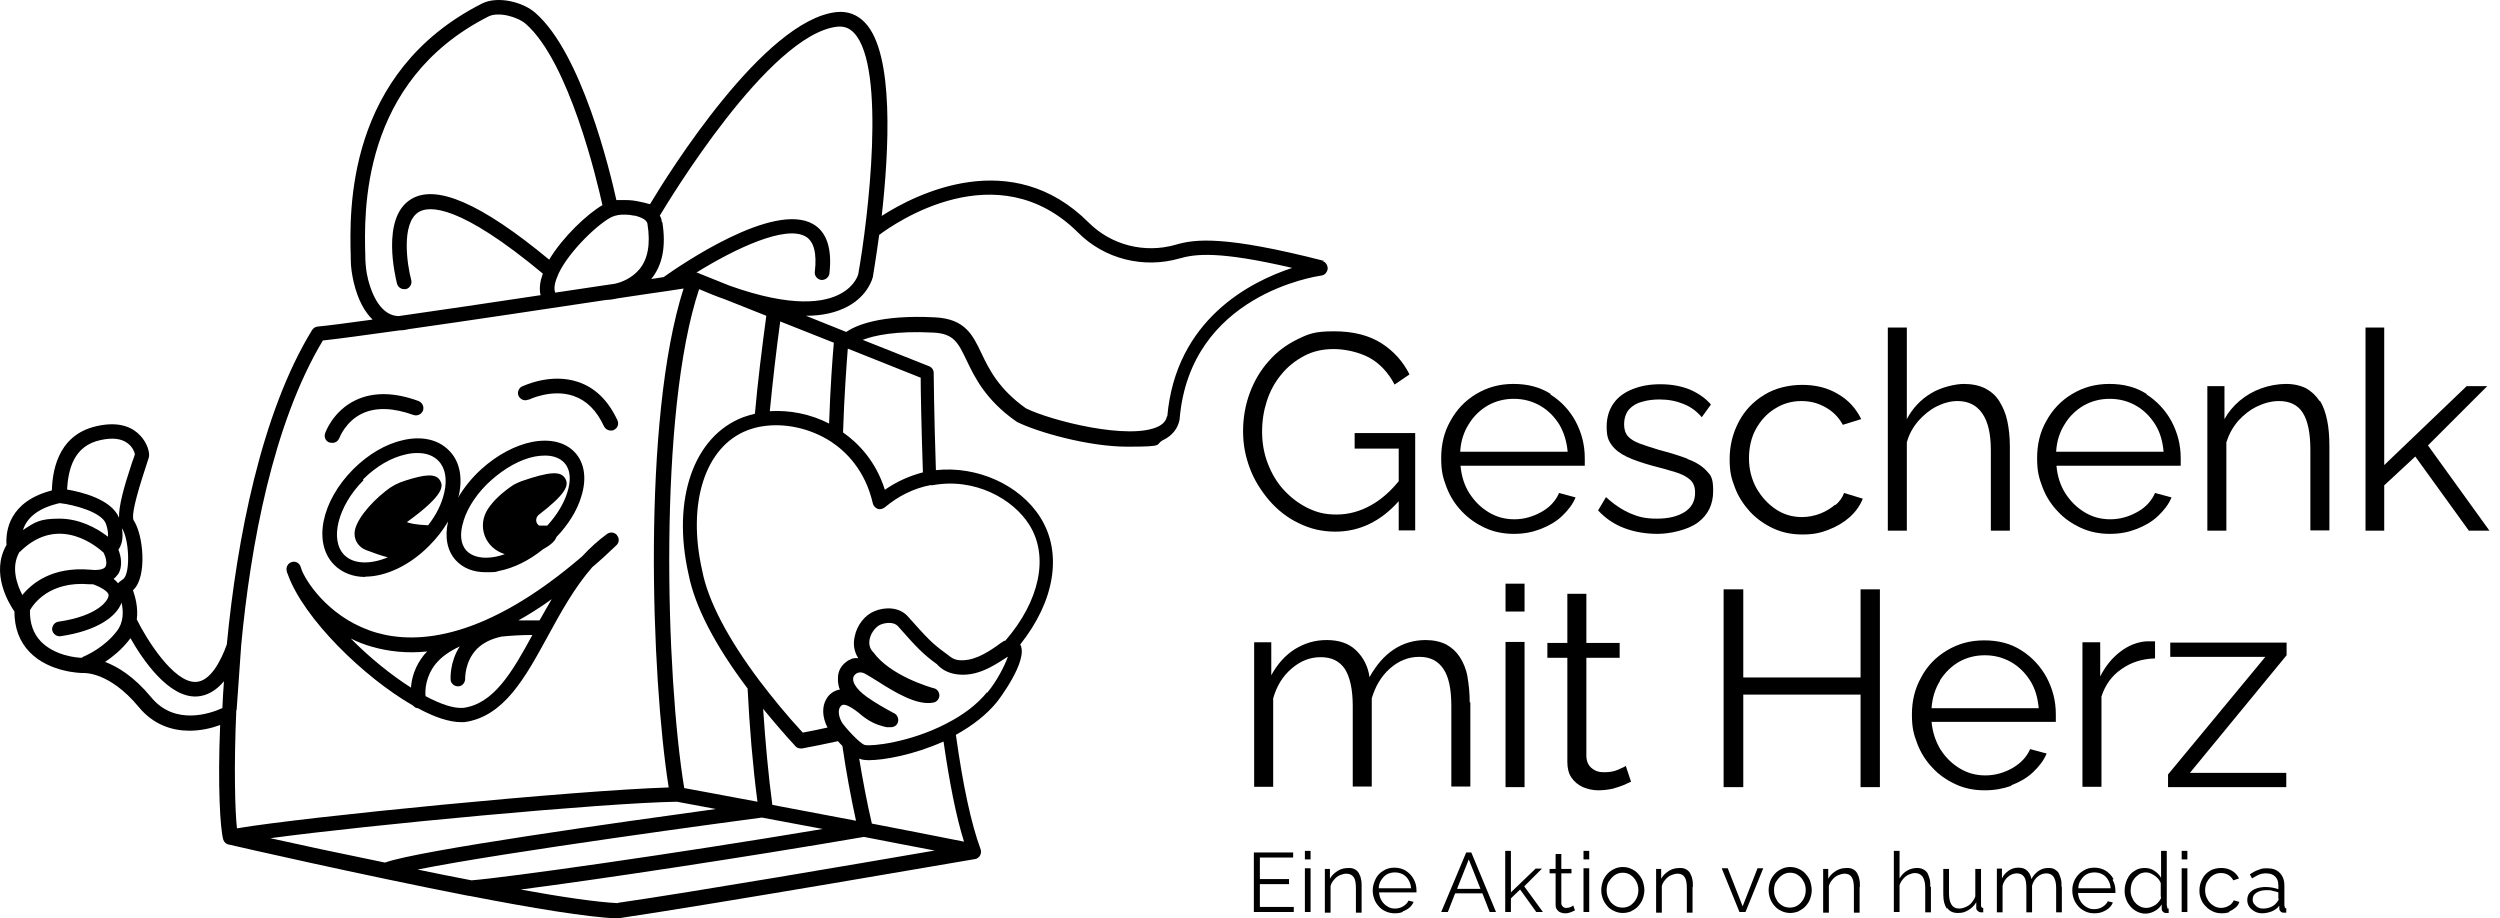
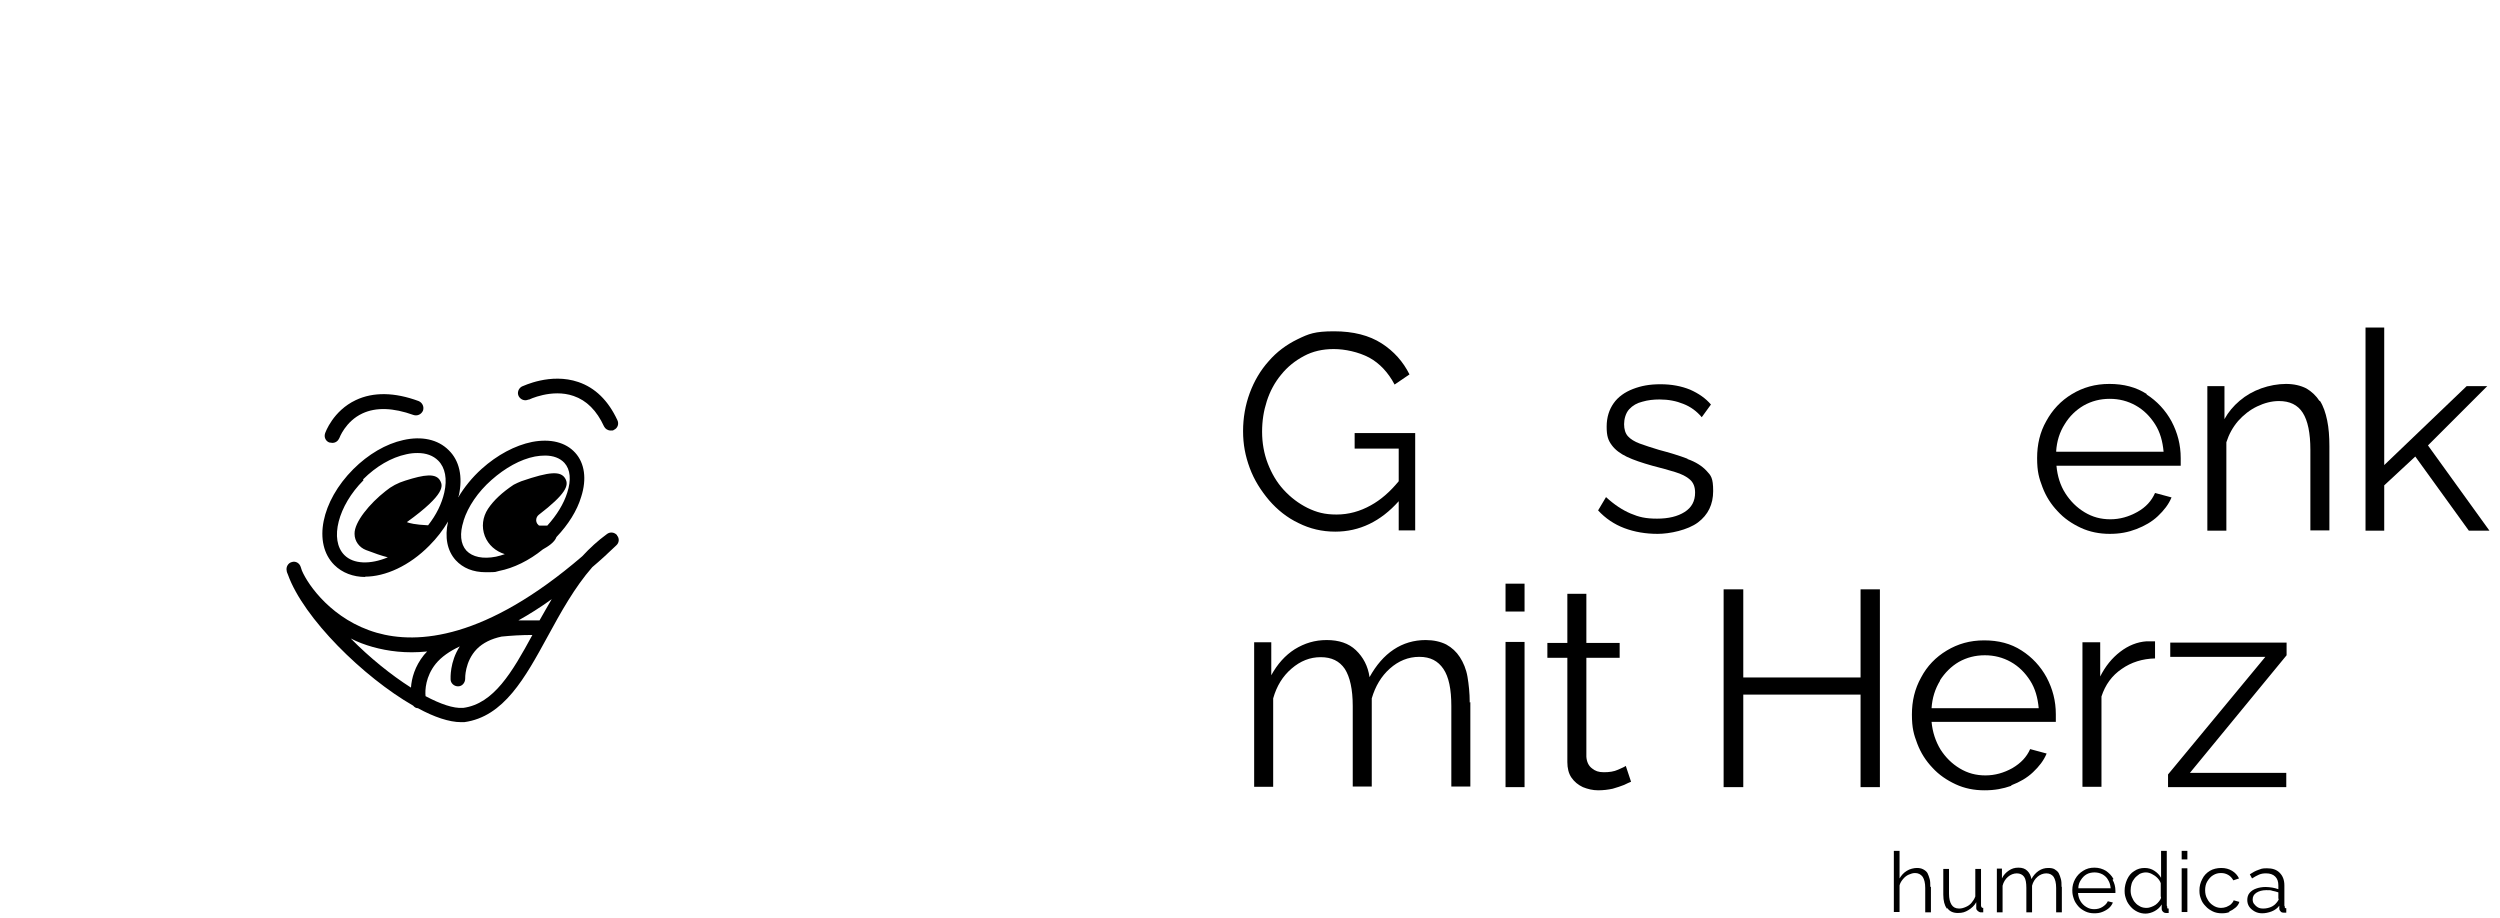
<svg xmlns="http://www.w3.org/2000/svg" width="196" height="72" viewBox="0 0 196 72" fill="none">
  <path d="M169.974 61.711H179.244V60.593H171.689L179.269 51.373V50.379H170.148V51.497H177.604L169.974 60.717V61.711ZM168.93 50.279C168.856 50.279 168.757 50.279 168.657 50.279C168.558 50.279 168.409 50.279 168.284 50.279C167.564 50.329 166.868 50.603 166.222 51.1C165.575 51.597 165.054 52.243 164.656 53.038V50.354H163.264V61.687H164.755V54.604C165.054 53.684 165.575 52.964 166.346 52.442C167.091 51.92 167.961 51.646 168.955 51.621V50.279H168.93ZM152.081 53.361C152.479 52.74 152.976 52.243 153.572 51.895C154.193 51.547 154.864 51.373 155.61 51.373C156.355 51.373 157.026 51.547 157.648 51.895C158.269 52.243 158.766 52.74 159.164 53.361C159.561 53.982 159.76 54.703 159.835 55.523H151.435C151.484 54.728 151.708 54.007 152.106 53.361M157.697 61.562C158.344 61.314 158.915 60.991 159.387 60.543C159.86 60.096 160.232 59.624 160.456 59.077L159.164 58.729C158.89 59.35 158.443 59.823 157.772 60.22C157.101 60.593 156.405 60.792 155.66 60.792C154.914 60.792 154.268 60.618 153.647 60.245C153.025 59.872 152.528 59.375 152.131 58.754C151.758 58.133 151.509 57.412 151.435 56.592H161.177C161.177 56.542 161.177 56.443 161.177 56.343V55.995C161.177 54.952 160.928 54.007 160.456 53.113C159.984 52.243 159.313 51.522 158.493 51C157.648 50.453 156.679 50.205 155.56 50.205C154.442 50.205 153.497 50.478 152.628 51C151.758 51.522 151.087 52.218 150.615 53.113C150.118 54.007 149.894 54.952 149.894 56.02C149.894 57.089 150.043 57.586 150.316 58.307C150.59 59.027 150.987 59.649 151.509 60.195C152.006 60.742 152.628 61.165 153.324 61.488C154.019 61.811 154.765 61.96 155.585 61.96C156.405 61.96 157.026 61.836 157.673 61.612M145.868 46.204V53.113H136.673V46.204H135.132V61.711H136.673V54.455H145.868V61.711H147.384V46.204H145.868ZM127.478 60.046C127.403 60.096 127.204 60.195 126.856 60.344C126.533 60.494 126.16 60.543 125.738 60.543C125.316 60.543 125.067 60.444 124.818 60.245C124.545 60.046 124.396 59.723 124.371 59.326V51.572H126.981V50.404H124.371V46.552H122.88V50.404H121.314V51.572H122.88V59.748C122.88 60.22 122.979 60.643 123.203 60.966C123.427 61.289 123.725 61.537 124.098 61.711C124.471 61.861 124.868 61.96 125.291 61.96C125.713 61.96 126.086 61.91 126.434 61.836C126.782 61.736 127.08 61.637 127.329 61.537C127.577 61.413 127.751 61.339 127.875 61.289L127.478 60.096V60.046ZM119.525 45.757H118.034V47.943H119.525V45.757ZM119.525 50.329H118.034V61.711H119.525V50.329ZM115.226 55.076C115.226 54.33 115.151 53.659 115.052 53.063C114.952 52.467 114.729 51.945 114.455 51.522C114.182 51.1 113.834 50.776 113.387 50.528C112.939 50.304 112.393 50.18 111.771 50.18C110.852 50.18 110.007 50.429 109.261 50.926C108.516 51.423 107.894 52.143 107.372 53.088C107.248 52.218 106.875 51.522 106.304 50.975C105.732 50.429 104.962 50.18 104.017 50.18C103.073 50.18 102.278 50.429 101.507 50.901C100.762 51.373 100.141 52.069 99.668 52.939V50.354H98.326V61.687H99.817V54.753C100.091 53.784 100.563 53.013 101.259 52.417C101.955 51.82 102.7 51.522 103.545 51.522C104.39 51.522 105.012 51.82 105.434 52.442C105.832 53.063 106.055 54.032 106.055 55.349V61.662H107.546V54.753C107.82 53.809 108.292 53.013 108.963 52.417C109.634 51.82 110.404 51.497 111.274 51.497C112.144 51.497 112.74 51.82 113.163 52.442C113.585 53.063 113.784 54.032 113.784 55.349V61.662H115.275V55.051L115.226 55.076Z" fill="black" style="fill:black;fill-opacity:1;" />
-   <path d="M121.588 30.895C120.743 30.348 119.774 30.1 118.655 30.1C117.537 30.1 116.592 30.373 115.723 30.895C114.853 31.417 114.182 32.138 113.71 33.008C113.213 33.877 112.989 34.846 112.989 35.915C112.989 36.984 113.138 37.481 113.411 38.202C113.685 38.922 114.082 39.544 114.604 40.09C115.126 40.637 115.723 41.059 116.419 41.383C117.114 41.706 117.885 41.855 118.68 41.855C119.475 41.855 120.121 41.73 120.768 41.482C121.414 41.233 121.985 40.91 122.458 40.463C122.93 40.016 123.303 39.544 123.526 38.997L122.234 38.649C121.96 39.27 121.513 39.767 120.842 40.14C120.171 40.513 119.475 40.712 118.73 40.712C117.984 40.712 117.338 40.538 116.717 40.165C116.095 39.792 115.598 39.295 115.201 38.674C114.803 38.052 114.58 37.332 114.505 36.512H124.247C124.247 36.462 124.247 36.362 124.247 36.263V35.915C124.247 34.871 123.998 33.927 123.526 33.032C123.054 32.163 122.383 31.442 121.538 30.92L121.588 30.895ZM114.48 35.393C114.53 34.598 114.753 33.877 115.151 33.256C115.524 32.635 116.046 32.138 116.642 31.79C117.264 31.442 117.935 31.268 118.68 31.268C119.426 31.268 120.097 31.442 120.718 31.79C121.339 32.138 121.836 32.635 122.234 33.256C122.607 33.877 122.83 34.598 122.905 35.418H114.505L114.48 35.393Z" fill="black" style="fill:black;fill-opacity:1;" />
  <path d="M106.204 35.17H109.659V37.729C108.963 38.574 108.242 39.196 107.472 39.618C106.627 40.09 105.732 40.339 104.788 40.339C103.844 40.339 103.222 40.165 102.502 39.817C101.806 39.469 101.184 38.997 100.638 38.4C100.091 37.804 99.693 37.108 99.395 36.338C99.097 35.567 98.948 34.722 98.948 33.852C98.948 32.983 99.072 32.212 99.32 31.442C99.569 30.671 99.942 29.976 100.439 29.379C100.936 28.758 101.532 28.286 102.228 27.913C102.924 27.54 103.694 27.366 104.564 27.366C105.434 27.366 106.503 27.59 107.348 28.037C108.168 28.485 108.839 29.205 109.336 30.149L110.504 29.354C110.007 28.36 109.286 27.54 108.317 26.919C107.348 26.297 106.105 25.974 104.589 25.974C103.073 25.974 102.601 26.173 101.731 26.596C100.861 27.018 100.091 27.59 99.47 28.311C98.823 29.031 98.326 29.876 97.978 30.82C97.631 31.765 97.457 32.759 97.457 33.803C97.457 34.846 97.631 35.741 97.978 36.686C98.326 37.63 98.848 38.45 99.495 39.22C100.141 39.966 100.911 40.587 101.806 41.01C102.7 41.457 103.645 41.681 104.688 41.681C106.577 41.681 108.242 40.886 109.659 39.295V41.581H110.951V33.952H106.204V35.12V35.17Z" fill="black" style="fill:black;fill-opacity:1;" />
  <path d="M132.299 35.965C131.653 35.716 130.907 35.493 130.062 35.269C129.466 35.095 128.969 34.921 128.546 34.772C128.149 34.623 127.826 34.424 127.627 34.2C127.428 33.977 127.329 33.654 127.329 33.256C127.329 32.858 127.453 32.386 127.726 32.088C127.999 31.79 128.347 31.591 128.77 31.491C129.192 31.367 129.64 31.318 130.112 31.318C130.808 31.318 131.429 31.442 131.976 31.666C132.547 31.889 133.02 32.237 133.417 32.709L134.138 31.715C133.715 31.218 133.169 30.845 132.498 30.547C131.827 30.274 131.056 30.125 130.186 30.125C129.317 30.125 128.67 30.249 128.024 30.497C127.378 30.746 126.856 31.119 126.508 31.616C126.16 32.113 125.962 32.709 125.962 33.455C125.962 34.2 126.086 34.523 126.359 34.896C126.633 35.269 127.03 35.567 127.552 35.816C128.074 36.064 128.745 36.288 129.54 36.512C130.236 36.686 130.833 36.859 131.33 37.009C131.827 37.158 132.224 37.357 132.498 37.605C132.771 37.854 132.895 38.177 132.895 38.624C132.895 39.295 132.622 39.792 132.075 40.14C131.528 40.488 130.808 40.662 129.913 40.662C129.018 40.662 128.497 40.538 127.85 40.264C127.204 39.991 126.558 39.568 125.912 38.972L125.291 40.016C125.862 40.637 126.558 41.109 127.353 41.407C128.149 41.706 129.018 41.855 129.963 41.855C130.907 41.855 132.324 41.556 133.119 40.96C133.914 40.364 134.312 39.544 134.312 38.5C134.312 37.456 134.138 37.282 133.79 36.909C133.442 36.536 132.945 36.213 132.299 35.99V35.965Z" fill="black" style="fill:black;fill-opacity:1;" />
-   <path d="M156.753 31.467C156.48 31.019 156.107 30.696 155.635 30.448C155.187 30.224 154.616 30.1 153.97 30.1C153.323 30.1 152.18 30.348 151.385 30.845C150.565 31.342 149.944 32.013 149.496 32.858V25.676H148.005V41.606H149.496V34.673C149.67 34.051 149.968 33.505 150.391 33.008C150.813 32.535 151.286 32.138 151.832 31.864C152.379 31.591 152.926 31.442 153.473 31.442C154.318 31.442 154.964 31.765 155.411 32.411C155.858 33.057 156.082 34.002 156.082 35.294V41.606H157.573V34.996C157.573 34.25 157.499 33.604 157.374 33.008C157.25 32.411 157.026 31.914 156.753 31.467Z" fill="black" style="fill:black;fill-opacity:1;" />
  <path d="M181.853 31.442C181.58 31.019 181.232 30.696 180.81 30.448C180.362 30.224 179.84 30.1 179.219 30.1C178.598 30.1 177.902 30.224 177.281 30.448C176.659 30.671 176.088 30.994 175.591 31.417C175.094 31.839 174.696 32.312 174.398 32.858V30.274H173.056V41.606H174.547V34.673C174.746 34.051 175.044 33.505 175.466 33.008C175.889 32.535 176.386 32.138 176.958 31.864C177.529 31.591 178.101 31.442 178.672 31.442C179.517 31.442 180.139 31.74 180.536 32.361C180.934 32.983 181.133 33.952 181.133 35.269V41.581H182.624V34.971C182.624 34.225 182.574 33.554 182.45 32.958C182.326 32.361 182.152 31.839 181.878 31.417L181.853 31.442Z" fill="black" style="fill:black;fill-opacity:1;" />
-   <path d="M143.905 39.544C143.557 39.842 143.159 40.09 142.712 40.264C142.264 40.438 141.767 40.538 141.27 40.538C140.525 40.538 139.829 40.339 139.208 39.916C138.586 39.494 138.089 38.947 137.692 38.251C137.319 37.555 137.12 36.785 137.12 35.94C137.12 35.095 137.294 34.3 137.667 33.629C138.04 32.958 138.537 32.411 139.158 32.038C139.779 31.641 140.475 31.442 141.221 31.442C141.966 31.442 142.563 31.616 143.134 31.939C143.706 32.262 144.153 32.709 144.476 33.306L145.918 32.858C145.52 32.038 144.924 31.367 144.103 30.895C143.283 30.398 142.339 30.174 141.295 30.174C140.251 30.174 139.183 30.423 138.338 30.945C137.468 31.467 136.797 32.163 136.325 33.057C135.853 33.952 135.604 34.921 135.604 35.99C135.604 37.058 135.753 37.531 136.027 38.251C136.3 38.972 136.722 39.593 137.22 40.14C137.741 40.687 138.338 41.109 139.034 41.432C139.73 41.755 140.475 41.904 141.32 41.904C142.165 41.904 142.737 41.78 143.358 41.532C144.004 41.283 144.551 40.96 145.023 40.538C145.495 40.115 145.843 39.618 146.042 39.096L144.576 38.649C144.451 38.997 144.228 39.32 143.88 39.618L143.905 39.544Z" fill="black" style="fill:black;fill-opacity:1;" />
  <path d="M190.353 34.921L195 30.274H193.385L186.923 36.462V25.676H185.457V41.606H186.923V38.052L189.359 35.791L193.559 41.606H195.174L190.353 34.921Z" fill="black" style="fill:black;fill-opacity:1;" />
  <path d="M168.309 30.895C167.464 30.348 166.495 30.1 165.377 30.1C164.258 30.1 163.314 30.373 162.444 30.895C161.574 31.417 160.903 32.138 160.431 33.008C159.934 33.877 159.71 34.846 159.71 35.915C159.71 36.984 159.86 37.481 160.133 38.202C160.406 38.922 160.804 39.544 161.326 40.09C161.823 40.637 162.444 41.059 163.14 41.383C163.836 41.706 164.606 41.855 165.402 41.855C166.197 41.855 166.843 41.73 167.489 41.482C168.135 41.233 168.707 40.91 169.179 40.463C169.651 40.016 170.024 39.544 170.248 38.997L168.955 38.649C168.682 39.27 168.235 39.767 167.564 40.14C166.893 40.513 166.197 40.712 165.451 40.712C164.706 40.712 164.06 40.538 163.438 40.165C162.817 39.792 162.32 39.295 161.922 38.674C161.525 38.052 161.301 37.332 161.226 36.512H170.968C170.968 36.462 170.968 36.362 170.968 36.263V35.915C170.968 34.871 170.72 33.927 170.248 33.032C169.775 32.163 169.104 31.442 168.284 30.92L168.309 30.895ZM161.202 35.393C161.251 34.598 161.475 33.877 161.873 33.256C162.245 32.635 162.767 32.138 163.364 31.79C163.985 31.442 164.656 31.268 165.402 31.268C166.147 31.268 166.818 31.442 167.439 31.79C168.061 32.138 168.558 32.635 168.955 33.256C169.353 33.877 169.552 34.598 169.626 35.418H161.226L161.202 35.393Z" fill="black" style="fill:black;fill-opacity:1;" />
-   <path d="M145.818 69.515C145.818 69.291 145.818 69.092 145.769 68.918C145.744 68.744 145.669 68.595 145.595 68.446C145.52 68.322 145.421 68.222 145.272 68.148C145.147 68.073 144.973 68.049 144.799 68.049C144.625 68.049 144.402 68.073 144.203 68.148C144.004 68.222 143.855 68.322 143.706 68.446C143.557 68.57 143.432 68.72 143.333 68.894V68.123H142.935V71.553H143.383V69.465C143.432 69.266 143.532 69.117 143.656 68.968C143.78 68.819 143.93 68.695 144.103 68.62C144.277 68.546 144.451 68.496 144.625 68.496C144.874 68.496 145.073 68.595 145.172 68.769C145.296 68.943 145.346 69.242 145.346 69.639V71.553H145.793V69.564L145.818 69.515ZM139.257 69.117C139.382 68.918 139.531 68.744 139.705 68.62C139.879 68.496 140.102 68.421 140.326 68.421C140.55 68.421 140.773 68.471 140.947 68.595C141.146 68.72 141.295 68.894 141.395 69.092C141.519 69.291 141.569 69.54 141.569 69.788C141.569 70.037 141.519 70.26 141.395 70.484C141.27 70.708 141.121 70.857 140.947 70.981C140.748 71.105 140.55 71.155 140.326 71.155C140.102 71.155 139.879 71.105 139.705 70.981C139.506 70.857 139.357 70.708 139.257 70.484C139.133 70.285 139.083 70.037 139.083 69.788C139.083 69.54 139.133 69.291 139.257 69.092M141.022 71.428C141.221 71.329 141.419 71.205 141.569 71.031C141.718 70.857 141.842 70.683 141.917 70.459C141.991 70.236 142.041 70.012 142.041 69.788C142.041 69.564 141.991 69.316 141.917 69.092C141.842 68.869 141.718 68.695 141.569 68.521C141.419 68.347 141.246 68.222 141.022 68.123C140.823 68.024 140.599 67.974 140.351 67.974C140.102 67.974 139.879 68.024 139.68 68.123C139.481 68.222 139.282 68.347 139.133 68.521C138.984 68.695 138.86 68.869 138.785 69.092C138.711 69.316 138.661 69.54 138.661 69.788C138.661 70.037 138.711 70.26 138.785 70.459C138.86 70.683 138.984 70.857 139.133 71.031C139.282 71.205 139.456 71.329 139.68 71.428C139.879 71.528 140.127 71.578 140.351 71.578C140.575 71.578 140.823 71.528 141.047 71.428M136.847 71.503L138.238 68.073H137.791L136.623 71.056L135.455 68.073H134.983L136.375 71.503H136.847ZM132.721 69.515C132.721 69.291 132.721 69.092 132.672 68.918C132.647 68.744 132.572 68.595 132.498 68.446C132.423 68.322 132.324 68.222 132.175 68.148C132.05 68.073 131.876 68.049 131.702 68.049C131.528 68.049 131.305 68.073 131.106 68.148C130.907 68.222 130.758 68.322 130.609 68.446C130.46 68.57 130.336 68.72 130.236 68.894V68.123H129.839V71.553H130.286V69.465C130.336 69.266 130.435 69.117 130.559 68.968C130.683 68.819 130.833 68.695 131.007 68.62C131.181 68.546 131.354 68.496 131.528 68.496C131.777 68.496 131.976 68.595 132.075 68.769C132.199 68.943 132.249 69.242 132.249 69.639V71.553H132.696V69.564L132.721 69.515ZM126.136 69.117C126.26 68.918 126.409 68.744 126.583 68.62C126.757 68.496 126.981 68.421 127.204 68.421C127.428 68.421 127.652 68.471 127.826 68.595C128.024 68.72 128.173 68.894 128.273 69.092C128.397 69.291 128.447 69.54 128.447 69.788C128.447 70.037 128.397 70.26 128.273 70.484C128.149 70.708 127.999 70.857 127.826 70.981C127.627 71.105 127.428 71.155 127.204 71.155C126.981 71.155 126.757 71.105 126.583 70.981C126.384 70.857 126.235 70.708 126.136 70.484C126.011 70.285 125.962 70.037 125.962 69.788C125.962 69.54 126.011 69.291 126.136 69.092M127.9 71.428C128.099 71.329 128.298 71.205 128.447 71.031C128.596 70.857 128.72 70.683 128.795 70.459C128.869 70.236 128.919 70.012 128.919 69.788C128.919 69.564 128.869 69.316 128.795 69.092C128.72 68.869 128.596 68.695 128.447 68.521C128.298 68.347 128.124 68.222 127.9 68.123C127.701 68.024 127.478 67.974 127.229 67.974C126.981 67.974 126.757 68.024 126.558 68.123C126.359 68.222 126.16 68.347 126.011 68.521C125.862 68.695 125.738 68.869 125.663 69.092C125.589 69.316 125.539 69.54 125.539 69.788C125.539 70.037 125.589 70.26 125.663 70.459C125.738 70.683 125.862 70.857 126.011 71.031C126.16 71.205 126.334 71.329 126.558 71.428C126.757 71.528 127.005 71.578 127.229 71.578C127.453 71.578 127.701 71.528 127.925 71.428M124.595 66.707H124.147V67.378H124.595V66.707ZM124.595 68.073H124.147V71.503H124.595V68.073ZM123.327 71.006C123.327 71.006 123.253 71.056 123.153 71.105C123.054 71.155 122.93 71.18 122.805 71.18C122.681 71.18 122.607 71.155 122.532 71.081C122.458 71.006 122.408 70.931 122.408 70.807V68.471H123.203V68.123H122.408V66.955H121.96V68.123H121.488V68.471H121.96V70.931C121.96 71.081 121.985 71.205 122.06 71.304C122.134 71.404 122.209 71.478 122.333 71.528C122.458 71.578 122.557 71.602 122.681 71.602C122.805 71.602 122.93 71.602 123.029 71.553C123.129 71.528 123.228 71.503 123.302 71.453C123.377 71.428 123.427 71.404 123.476 71.379L123.352 71.006H123.327ZM120.966 71.503L119.5 69.49L120.892 68.098H120.395L118.456 69.962V66.707H118.009V71.503H118.456V70.434L119.177 69.739L120.445 71.503H120.942H120.966ZM114.232 69.689L115.151 67.378L116.071 69.689H114.232ZM113.014 71.503H113.511L114.082 70.037H116.22L116.791 71.503H117.288L115.35 66.831H114.952L112.989 71.503H113.014ZM108.292 68.993C108.416 68.794 108.565 68.645 108.739 68.546C108.913 68.446 109.137 68.397 109.361 68.397C109.584 68.397 109.783 68.446 109.982 68.546C110.156 68.645 110.33 68.794 110.429 68.993C110.553 69.192 110.603 69.391 110.628 69.639H108.093C108.093 69.391 108.168 69.167 108.292 68.993ZM109.982 71.453C110.181 71.379 110.355 71.279 110.504 71.155C110.653 71.031 110.752 70.882 110.827 70.708L110.429 70.608C110.355 70.782 110.206 70.931 110.007 71.056C109.808 71.18 109.584 71.23 109.361 71.23C109.137 71.23 108.938 71.18 108.764 71.056C108.59 70.956 108.416 70.782 108.317 70.608C108.193 70.409 108.143 70.211 108.118 69.962H111.051C111.051 69.962 111.051 69.912 111.051 69.888V69.788C111.051 69.465 110.976 69.192 110.827 68.918C110.678 68.645 110.479 68.446 110.23 68.272C109.982 68.123 109.684 68.024 109.336 68.024C108.988 68.024 108.714 68.098 108.441 68.272C108.193 68.421 107.969 68.645 107.845 68.918C107.72 69.192 107.621 69.465 107.621 69.788C107.621 70.111 107.671 70.26 107.745 70.484C107.82 70.708 107.944 70.882 108.093 71.056C108.242 71.23 108.416 71.354 108.64 71.453C108.864 71.553 109.087 71.602 109.336 71.602C109.584 71.602 109.758 71.578 109.957 71.503M106.751 69.515C106.751 69.291 106.751 69.092 106.701 68.918C106.677 68.744 106.602 68.595 106.527 68.446C106.453 68.322 106.354 68.222 106.204 68.148C106.08 68.073 105.906 68.049 105.732 68.049C105.558 68.049 105.335 68.073 105.136 68.148C104.937 68.222 104.788 68.322 104.639 68.446C104.49 68.57 104.365 68.72 104.266 68.894V68.123H103.868V71.553H104.316V69.465C104.365 69.266 104.465 69.117 104.589 68.968C104.713 68.819 104.862 68.695 105.036 68.62C105.21 68.546 105.384 68.496 105.558 68.496C105.807 68.496 106.006 68.595 106.13 68.769C106.254 68.943 106.304 69.242 106.304 69.639V71.553H106.751V69.564V69.515ZM102.75 66.707H102.303V67.378H102.75V66.707ZM102.75 68.073H102.303V71.503H102.75V68.073ZM98.774 71.105V69.316H101.06V68.918H98.774V67.228H101.383V66.831H98.302V71.503H101.433V71.105H98.749H98.774Z" fill="black" style="fill:black;fill-opacity:1;" />
  <path d="M179.145 71.105C179.12 71.081 179.095 71.031 179.095 70.981V69.415C179.095 68.993 178.971 68.67 178.722 68.421C178.474 68.173 178.151 68.073 177.728 68.073C177.306 68.073 177.281 68.123 177.057 68.198C176.833 68.272 176.61 68.397 176.386 68.546L176.56 68.869C176.759 68.744 176.933 68.645 177.107 68.57C177.281 68.496 177.455 68.471 177.654 68.471C177.952 68.471 178.2 68.546 178.374 68.72C178.548 68.894 178.623 69.117 178.623 69.415V69.714C178.474 69.664 178.325 69.614 178.151 69.589C177.977 69.564 177.803 69.54 177.629 69.54C177.355 69.54 177.082 69.589 176.883 69.664C176.66 69.739 176.486 69.863 176.361 70.012C176.237 70.161 176.187 70.36 176.187 70.559C176.187 70.757 176.237 70.931 176.336 71.081C176.436 71.23 176.585 71.354 176.759 71.453C176.933 71.553 177.132 71.602 177.355 71.602C177.579 71.602 177.852 71.553 178.101 71.453C178.349 71.354 178.548 71.205 178.697 71.006V71.254C178.697 71.329 178.747 71.404 178.797 71.453C178.846 71.528 178.946 71.553 179.045 71.553C179.045 71.553 179.095 71.553 179.12 71.553C179.145 71.553 179.194 71.553 179.244 71.553V71.205C179.194 71.205 179.145 71.205 179.12 71.155L179.145 71.105ZM178.648 70.459C178.648 70.509 178.648 70.559 178.598 70.608C178.573 70.658 178.523 70.733 178.474 70.782C178.374 70.906 178.225 71.031 178.051 71.105C177.877 71.18 177.654 71.23 177.455 71.23C177.256 71.23 177.132 71.205 177.007 71.13C176.883 71.056 176.784 70.956 176.709 70.857C176.635 70.757 176.61 70.633 176.61 70.509C176.61 70.285 176.709 70.111 176.908 69.987C177.107 69.863 177.355 69.788 177.678 69.788C178.002 69.788 178.002 69.788 178.151 69.838C178.3 69.863 178.474 69.912 178.623 69.962V70.459H178.648Z" fill="#A02122" style="fill:#A02122;fill:color(display-p3 0.627 0.129 0.133);fill-opacity:1;" />
  <path d="M174.771 71.453C174.97 71.379 175.119 71.279 175.268 71.155C175.417 71.031 175.516 70.882 175.566 70.708L175.119 70.584C175.094 70.683 175.019 70.782 174.92 70.882C174.82 70.981 174.696 71.031 174.547 71.105C174.398 71.155 174.274 71.18 174.125 71.18C173.901 71.18 173.677 71.105 173.503 70.981C173.305 70.857 173.155 70.683 173.056 70.484C172.932 70.285 172.882 70.037 172.882 69.788C172.882 69.54 172.932 69.291 173.056 69.092C173.18 68.894 173.329 68.72 173.503 68.62C173.702 68.496 173.901 68.446 174.125 68.446C174.348 68.446 174.522 68.496 174.696 68.595C174.87 68.695 174.994 68.844 175.094 69.018L175.541 68.869C175.417 68.62 175.243 68.421 174.994 68.272C174.746 68.123 174.473 68.049 174.149 68.049C173.826 68.049 173.503 68.123 173.255 68.272C173.006 68.421 172.783 68.645 172.658 68.918C172.509 69.192 172.435 69.49 172.435 69.813C172.435 70.136 172.484 70.285 172.559 70.484C172.634 70.708 172.758 70.882 172.932 71.056C173.081 71.23 173.28 71.354 173.478 71.453C173.677 71.553 173.926 71.602 174.174 71.602C174.423 71.602 174.597 71.578 174.796 71.503" fill="#A02122" style="fill:#A02122;fill:color(display-p3 0.627 0.129 0.133);fill-opacity:1;" />
  <path d="M171.49 66.707H171.043V67.378H171.49V66.707Z" fill="#A02122" style="fill:#A02122;fill:color(display-p3 0.627 0.129 0.133);fill-opacity:1;" />
  <path d="M171.49 68.073H171.043V71.503H171.49V68.073Z" fill="#A02122" style="fill:#A02122;fill:color(display-p3 0.627 0.129 0.133);fill-opacity:1;" />
  <path d="M169.925 71.105C169.9 71.081 169.875 71.031 169.875 70.981V66.707H169.428V68.819C169.303 68.595 169.129 68.421 168.906 68.272C168.682 68.123 168.434 68.049 168.135 68.049C167.837 68.049 167.564 68.123 167.315 68.297C167.067 68.446 166.893 68.67 166.768 68.943C166.644 69.217 166.57 69.515 166.57 69.838C166.57 70.161 166.619 70.285 166.694 70.509C166.768 70.733 166.893 70.906 167.042 71.081C167.191 71.254 167.365 71.379 167.564 71.478C167.763 71.578 167.986 71.627 168.21 71.627C168.434 71.627 168.707 71.553 168.931 71.428C169.154 71.304 169.353 71.13 169.477 70.906V71.254C169.477 71.329 169.502 71.404 169.577 71.478C169.651 71.553 169.726 71.578 169.825 71.578C169.875 71.578 169.949 71.578 170.024 71.578V71.23C169.974 71.23 169.925 71.23 169.9 71.18L169.925 71.105ZM169.428 70.335C169.428 70.459 169.353 70.559 169.278 70.658C169.204 70.757 169.105 70.857 169.005 70.931C168.906 71.006 168.781 71.056 168.657 71.105C168.533 71.155 168.409 71.18 168.309 71.18C168.135 71.18 167.961 71.155 167.812 71.081C167.663 71.006 167.514 70.906 167.415 70.782C167.29 70.658 167.216 70.509 167.141 70.335C167.067 70.161 167.042 69.987 167.042 69.813C167.042 69.639 167.067 69.465 167.116 69.291C167.166 69.117 167.265 68.968 167.365 68.844C167.464 68.72 167.613 68.62 167.738 68.521C167.887 68.446 168.061 68.397 168.235 68.397C168.409 68.397 168.558 68.446 168.707 68.521C168.856 68.595 169.005 68.695 169.129 68.819C169.254 68.943 169.353 69.092 169.403 69.242V70.285L169.428 70.335Z" fill="#A02122" style="fill:#A02122;fill:color(display-p3 0.627 0.129 0.133);fill-opacity:1;" />
  <path d="M165.7 68.918C165.551 68.645 165.352 68.446 165.103 68.272C164.855 68.123 164.557 68.024 164.209 68.024C163.861 68.024 163.587 68.098 163.314 68.272C163.066 68.421 162.842 68.645 162.693 68.918C162.544 69.192 162.469 69.465 162.469 69.788C162.469 70.111 162.519 70.26 162.593 70.484C162.668 70.708 162.792 70.882 162.941 71.056C163.09 71.23 163.289 71.354 163.488 71.453C163.687 71.553 163.935 71.602 164.184 71.602C164.432 71.602 164.606 71.578 164.805 71.503C165.004 71.428 165.178 71.329 165.327 71.205C165.476 71.081 165.576 70.931 165.65 70.757L165.253 70.658C165.178 70.832 165.029 70.981 164.83 71.105C164.631 71.23 164.408 71.279 164.184 71.279C163.96 71.279 163.761 71.23 163.563 71.105C163.389 71.006 163.215 70.832 163.115 70.658C162.991 70.459 162.941 70.26 162.916 70.012H165.849C165.849 70.012 165.849 69.962 165.849 69.937V69.838C165.849 69.515 165.774 69.242 165.625 68.968L165.7 68.918ZM162.941 69.639C162.941 69.391 163.016 69.167 163.14 68.993C163.264 68.794 163.413 68.645 163.587 68.546C163.761 68.446 163.985 68.397 164.209 68.397C164.432 68.397 164.631 68.446 164.83 68.546C165.004 68.645 165.178 68.794 165.277 68.993C165.402 69.192 165.451 69.391 165.476 69.639H162.941Z" fill="#A02122" style="fill:#A02122;fill:color(display-p3 0.627 0.129 0.133);fill-opacity:1;" />
  <path d="M161.624 69.515C161.624 69.291 161.624 69.092 161.574 68.918C161.525 68.744 161.475 68.595 161.4 68.446C161.326 68.322 161.202 68.223 161.077 68.148C160.953 68.073 160.779 68.049 160.58 68.049C160.307 68.049 160.058 68.123 159.835 68.272C159.611 68.421 159.412 68.645 159.263 68.918C159.214 68.645 159.114 68.446 158.94 68.272C158.766 68.098 158.543 68.024 158.244 68.024C157.946 68.024 157.722 68.098 157.499 68.247C157.275 68.397 157.076 68.595 156.952 68.869V68.098H156.554V71.528H157.002V69.44C157.076 69.142 157.225 68.918 157.424 68.744C157.623 68.57 157.872 68.471 158.12 68.471C158.369 68.471 158.567 68.57 158.692 68.744C158.816 68.918 158.866 69.217 158.866 69.614V71.528H159.313V69.44C159.388 69.142 159.537 68.918 159.735 68.744C159.934 68.57 160.183 68.471 160.431 68.471C160.68 68.471 160.879 68.57 161.003 68.744C161.127 68.943 161.202 69.217 161.202 69.614V71.528H161.649V69.54L161.624 69.515Z" fill="#A02122" style="fill:#A02122;fill:color(display-p3 0.627 0.129 0.133);fill-opacity:1;" />
  <path d="M152.678 71.205C152.851 71.453 153.125 71.578 153.498 71.578C153.87 71.578 154.069 71.503 154.318 71.354C154.566 71.205 154.79 71.006 154.939 70.733V71.205C154.939 71.304 154.989 71.354 155.063 71.428C155.138 71.478 155.212 71.528 155.287 71.528C155.312 71.528 155.337 71.528 155.361 71.528C155.386 71.528 155.436 71.528 155.486 71.528V71.18C155.436 71.18 155.386 71.18 155.361 71.13C155.337 71.105 155.312 71.056 155.312 71.006V68.123H154.864V70.285C154.79 70.484 154.69 70.633 154.566 70.782C154.442 70.931 154.293 71.031 154.119 71.105C153.945 71.18 153.796 71.23 153.597 71.23C153.324 71.23 153.125 71.13 153.001 70.931C152.876 70.733 152.802 70.459 152.802 70.062V68.123H152.354V70.136C152.354 70.633 152.454 70.981 152.628 71.23" fill="#A02122" style="fill:#A02122;fill:color(display-p3 0.627 0.129 0.133);fill-opacity:1;" />
  <path d="M151.335 69.515C151.335 69.291 151.335 69.092 151.286 68.918C151.236 68.744 151.186 68.595 151.112 68.446C151.037 68.322 150.913 68.222 150.764 68.148C150.615 68.073 150.466 68.049 150.267 68.049C150.068 68.049 149.72 68.123 149.496 68.272C149.248 68.421 149.074 68.62 148.925 68.869V66.707H148.477V71.503H148.925V69.415C148.974 69.217 149.074 69.067 149.198 68.918C149.322 68.769 149.471 68.645 149.645 68.57C149.819 68.496 149.969 68.446 150.142 68.446C150.391 68.446 150.59 68.546 150.739 68.744C150.863 68.943 150.938 69.217 150.938 69.614V71.528H151.385V69.54L151.335 69.515Z" fill="#A02122" style="fill:#A02122;fill:color(display-p3 0.627 0.129 0.133);fill-opacity:1;" />
-   <path d="M103.819 20.457C95.966 18.444 93.679 18.742 92.163 19.19C89.728 19.886 87.118 19.215 85.354 17.45C79.315 11.411 71.834 15.189 69.126 16.928C69.697 11.834 70.12 4.229 67.833 1.794C67.237 1.147 66.442 0.849 65.572 0.949C59.906 1.57 52.4 13.598 50.959 16.009C50.685 15.934 50.412 15.86 50.139 15.81C49.816 15.735 49.443 15.686 49.095 15.686C48.822 15.686 48.573 15.686 48.325 15.686C47.803 13.325 45.591 4.179 41.987 1.023C41.018 0.153 39.03 -0.344 37.787 0.278C27.101 5.695 27.399 16.556 27.499 20.134V20.333C27.499 20.954 27.598 21.526 27.722 22.098C28.07 23.564 28.617 24.483 29.213 25.055C27.25 25.328 25.709 25.527 24.914 25.602C24.74 25.602 24.566 25.726 24.467 25.875C20.49 32.361 18.577 42.227 17.782 50.528C17.309 51.845 16.489 53.411 15.371 53.461C13.607 53.56 11.444 50.031 10.724 48.565C10.848 47.645 10.599 46.775 10.425 46.278C10.425 46.254 10.475 46.229 10.475 46.229C11.544 45.185 11.246 41.929 10.475 40.786C10.301 40.438 10.624 39.047 11.419 36.636C11.519 36.313 11.618 36.039 11.668 35.865C11.768 35.493 11.544 34.722 10.997 34.151C10.475 33.579 9.456 32.983 7.592 33.405C4.337 34.126 4.113 37.282 4.063 38.45C0.708 39.32 0.435 41.631 0.51 42.724C-0.758 44.911 0.684 47.297 1.131 47.943C1.131 49.236 1.528 50.304 2.324 51.124C3.889 52.74 6.399 52.765 6.499 52.765C6.598 52.765 6.499 52.765 6.524 52.765C6.598 52.765 8.562 52.64 10.873 55.424C12.016 56.816 13.482 57.288 14.849 57.288C15.744 57.288 16.589 57.089 17.26 56.84C17.061 61.562 17.26 65.017 17.508 65.837C17.583 66.036 17.732 66.185 17.931 66.21C18.552 66.359 28.219 68.57 36.743 70.236C36.743 70.236 36.768 70.236 36.793 70.236C41.639 71.18 46.113 71.925 48.374 72C48.399 72 48.424 72 48.449 72C56.327 70.832 76.233 67.378 76.432 67.353C76.556 67.353 76.68 67.253 76.78 67.154C76.904 67.005 76.954 66.781 76.879 66.582C76.134 64.569 75.488 61.537 74.941 57.611C76.283 56.865 77.351 56.02 78.147 55.051C78.196 55.001 80.682 51.771 79.986 50.528C82.695 47.123 83.316 43.371 81.576 40.587C79.961 38.003 76.606 36.512 73.375 36.859C73.226 32.411 73.201 29.255 73.201 29.23C73.201 29.006 73.052 28.783 72.828 28.708L67.634 26.645C68.554 26.297 70.219 25.925 73.151 26.074C74.792 26.148 75.115 26.869 75.786 28.261C76.407 29.553 77.252 31.342 79.663 33.032C79.663 33.032 79.712 33.057 79.737 33.082C81.278 33.852 85.279 35.02 88.386 35.02C91.492 35.02 90.473 34.871 91.194 34.499C91.915 34.151 92.362 33.579 92.486 32.858C92.486 32.858 92.486 32.834 92.486 32.809C93.331 23.092 103.173 21.675 103.595 21.601C103.868 21.576 104.067 21.327 104.092 21.054C104.092 20.78 103.918 20.532 103.67 20.457H103.819ZM7.891 34.499C8.81 34.3 9.506 34.374 10.003 34.747C10.401 35.045 10.55 35.443 10.575 35.617C10.525 35.791 10.45 36.014 10.351 36.263C9.68 38.276 9.307 39.693 9.332 40.587C8.711 39.121 6.375 38.574 5.256 38.376C5.356 36.785 5.778 34.946 7.891 34.499ZM9.233 45.061C9.68 44.39 9.456 43.52 9.282 43.097C9.506 42.774 9.705 42.252 9.556 41.407C10.127 42.277 10.227 44.812 9.705 45.359L9.382 45.607C9.332 45.632 9.307 45.682 9.257 45.732C9.158 45.607 9.034 45.483 8.909 45.384C9.034 45.284 9.133 45.185 9.233 45.036V45.061ZM4.685 39.444C5.778 39.568 7.99 40.14 8.313 41.084C8.462 41.532 8.487 41.855 8.462 42.078C7.543 41.358 6.176 40.662 4.66 40.662C3.144 40.662 2.771 40.91 1.802 41.556C2.125 40.513 3.119 39.792 4.685 39.444ZM1.553 43.271C1.553 43.271 1.578 43.246 1.603 43.222C4.66 40.239 7.741 42.973 8.139 43.346C8.139 43.346 8.139 43.346 8.139 43.371C8.263 43.594 8.437 44.166 8.263 44.439C8.139 44.638 7.692 44.737 7.07 44.663C4.088 44.414 2.498 45.732 1.752 46.651C1.33 45.831 0.833 44.464 1.528 43.271H1.553ZM6.449 51.572C6.002 51.572 4.262 51.398 3.194 50.279C2.622 49.683 2.324 48.863 2.349 47.844C2.597 47.397 3.84 45.533 7.021 45.806C7.12 45.806 7.195 45.806 7.294 45.806C7.294 45.806 7.344 45.806 7.344 45.831C7.866 46.005 8.487 46.378 8.512 46.626C8.562 47.024 7.717 48.291 4.585 48.739C4.262 48.788 4.063 49.087 4.088 49.385C4.138 49.658 4.386 49.882 4.66 49.882C4.933 49.882 4.71 49.882 4.734 49.882C7.617 49.459 9.133 48.341 9.531 47.248C9.68 47.919 9.705 48.788 9.158 49.484C8.214 50.727 6.822 51.373 6.449 51.522V51.572ZM17.409 55.523C16.539 55.921 13.706 56.94 11.842 54.653C10.5 53.038 9.233 52.268 8.238 51.895C8.835 51.497 9.506 50.95 10.078 50.23C10.127 50.155 10.177 50.105 10.227 50.031C11.196 51.746 13.234 54.728 15.445 54.604C16.216 54.554 16.937 54.156 17.558 53.411C17.508 54.132 17.459 54.827 17.434 55.523H17.409ZM51.878 17.376C51.878 17.227 51.829 17.077 51.729 16.904C52.375 15.835 60.278 2.688 65.646 2.092C66.168 2.042 66.591 2.191 66.963 2.589C69.498 5.298 68.057 17.177 67.286 21.501C67.286 21.501 67.063 22.396 65.92 23.017C64.677 23.713 62.142 24.16 57.197 22.396L54.662 21.377C54.662 21.377 54.662 21.377 54.637 21.377H54.587C57.669 19.463 61.595 17.624 63.161 18.544C63.807 18.916 64.056 19.861 63.882 21.302C63.832 21.625 64.081 21.899 64.379 21.948C64.702 21.973 64.975 21.75 65.025 21.451C65.249 19.513 64.826 18.196 63.758 17.575C60.651 15.76 53.32 20.805 52.027 21.725C51.729 21.774 51.406 21.824 51.058 21.874C51.953 20.78 52.226 19.289 51.928 17.425L51.878 17.376ZM61.173 25.204L65.373 26.869C65.273 28.012 65.1 30.249 65 33.206C63.559 32.461 61.919 32.138 60.353 32.237C60.577 29.926 60.85 27.54 61.173 25.179V25.204ZM53.991 45.061C54.488 47.546 56.029 50.553 58.613 53.982C58.762 57.014 59.011 59.997 59.384 62.855C56.575 62.333 54.488 61.935 53.643 61.786C52.201 53.013 51.58 32.361 54.811 22.669C55.507 22.967 56.178 23.241 56.824 23.464L60.079 24.757C59.731 27.341 59.408 29.926 59.185 32.436C58.862 32.51 58.563 32.61 58.265 32.709C54.364 34.2 52.649 39.171 53.991 45.061ZM49.045 16.829C49.244 16.829 49.443 16.854 49.691 16.904C49.741 16.904 49.791 16.904 49.865 16.928C50.064 16.978 50.238 17.053 50.387 17.127C50.536 17.202 50.735 17.351 50.76 17.55C51.008 19.09 50.81 20.308 50.114 21.128C49.542 21.799 48.772 22.122 48.2 22.247C47.927 22.296 47.654 22.321 47.355 22.371C46.162 22.545 44.87 22.744 43.528 22.942C43.453 22.744 43.453 22.47 43.528 22.172C43.578 21.973 43.652 21.774 43.752 21.551C43.752 21.501 43.801 21.476 43.801 21.427C44.646 19.662 46.933 17.5 47.977 17.003C48.25 16.879 48.648 16.804 49.045 16.829ZM28.841 21.824C28.716 21.352 28.667 20.83 28.642 20.308V20.109C28.542 16.705 28.244 6.391 38.284 1.297C39.055 0.899 40.546 1.297 41.217 1.868C44.622 4.85 46.809 14.17 47.231 16.083C46.063 16.754 44.124 18.569 43.056 20.358C37.713 15.934 34.159 14.393 32.196 15.636C29.86 17.102 31.003 21.725 31.127 22.247C31.202 22.495 31.425 22.669 31.674 22.669C31.922 22.669 31.773 22.669 31.823 22.669C32.121 22.595 32.32 22.271 32.245 21.973C31.922 20.78 31.425 17.5 32.817 16.63C33.662 16.108 36.048 16.034 42.559 21.451C42.509 21.601 42.459 21.75 42.41 21.924C42.31 22.371 42.285 22.793 42.385 23.141C38.607 23.713 34.557 24.309 31.251 24.782C30.158 24.757 29.313 23.713 28.841 21.849V21.824ZM18.552 55.648L18.9 50.727C18.9 50.727 18.9 50.702 18.9 50.677C19.645 42.7 21.41 33.206 25.312 26.695C26.48 26.571 28.642 26.273 31.326 25.9C31.674 25.9 31.947 25.825 32.071 25.8C36.818 25.129 42.882 24.21 47.529 23.514C47.529 23.514 47.529 23.514 47.554 23.514C47.678 23.514 48.001 23.489 48.424 23.39C49.915 23.166 51.232 22.967 52.301 22.818C52.798 22.744 53.22 22.669 53.593 22.619C50.313 32.858 51.058 53.088 52.425 61.736C45.119 61.96 23.821 64.047 18.577 64.942C18.428 63.625 18.328 60.146 18.527 55.672L18.552 55.648ZM21.211 65.713C28.965 64.669 47.206 62.954 53.071 62.855C53.32 62.904 54.438 63.103 56.128 63.426C48.697 64.445 32.742 66.682 30.183 67.626C26.654 66.905 23.398 66.21 21.186 65.713H21.211ZM32.742 68.173C39.502 66.806 58.017 64.321 59.731 64.097C61.173 64.371 62.788 64.669 64.503 64.992C52.475 67.005 39.751 68.794 36.967 69.018C35.575 68.744 34.134 68.471 32.742 68.173ZM59.831 55.573C60.626 56.542 61.471 57.536 62.366 58.505C62.465 58.63 62.639 58.679 62.788 58.679C62.937 58.679 62.863 58.679 62.888 58.679C63.832 58.505 64.776 58.307 65.696 58.108C65.795 58.232 65.92 58.356 66.044 58.481C66.342 60.543 66.715 62.531 67.112 64.346C64.776 63.898 62.54 63.476 60.552 63.103C60.228 60.692 60.005 58.157 59.831 55.598V55.573ZM48.449 70.807C46.833 70.733 44.075 70.335 40.819 69.739C46.958 68.943 58.34 67.228 67.734 65.613C69.672 65.986 71.536 66.359 73.276 66.682C67.361 67.701 54.463 69.912 48.449 70.782V70.807ZM75.587 65.986C73.35 65.538 70.915 65.066 68.355 64.569C67.982 62.979 67.659 61.264 67.361 59.475C67.436 59.499 67.51 59.524 67.585 59.549C67.709 59.574 67.883 59.599 68.107 59.599C69.299 59.599 71.66 59.176 73.972 58.133C74.444 61.388 74.966 64.047 75.587 66.011V65.986ZM77.376 54.281C76.606 55.225 75.537 56.045 74.17 56.741C71.337 58.207 68.33 58.53 67.808 58.406C67.436 58.331 66.218 56.989 65.994 56.617C65.696 56.07 65.721 55.623 65.87 55.424C65.945 55.3 66.044 55.25 66.168 55.25C66.267 55.25 66.69 55.324 67.634 56.145C67.734 56.219 67.833 56.294 67.908 56.343C68.554 56.791 69.175 56.94 69.523 57.014C69.598 57.014 69.647 57.014 69.697 57.014C69.747 57.014 69.796 57.014 69.846 57.014C70.095 57.014 70.318 56.865 70.393 56.642C70.468 56.418 70.393 56.145 70.219 55.995C70.219 55.995 70.144 55.946 70.07 55.896H70.045L69.871 55.797C69.449 55.573 68.579 55.076 67.982 54.653C66.939 53.908 66.864 53.361 66.889 53.212C66.889 53.138 66.889 52.964 67.162 52.789C67.336 52.69 67.56 52.69 67.759 52.789C68.057 52.939 68.43 53.187 68.802 53.411C70.169 54.281 71.909 55.349 73.201 55.076C73.45 55.026 73.624 54.803 73.648 54.554C73.648 54.554 73.648 54.554 73.648 54.529C73.648 54.256 73.475 54.032 73.226 53.958C73.226 53.958 73.226 53.958 73.201 53.958C72.853 53.858 69.796 52.964 68.479 51.149C68.479 51.149 68.454 51.124 68.43 51.1C68.181 50.826 68.107 50.503 68.181 50.105C68.305 49.534 68.728 49.087 69.051 48.962C69.498 48.788 70.095 48.764 70.393 49.087C71.884 50.776 72.356 51.274 73.45 52.069C73.847 52.516 74.344 52.765 74.99 52.864C76.581 53.088 77.898 52.193 78.793 51.621C78.867 51.572 78.942 51.522 78.992 51.497C78.992 51.497 78.992 51.497 79.016 51.497C78.768 52.193 78.147 53.411 77.401 54.306L77.376 54.281ZM73.052 38.052C76.407 37.406 79.439 39.121 80.706 41.159C82.247 43.619 81.527 47.099 78.818 50.23C78.818 50.23 78.818 50.23 78.793 50.23C78.793 50.23 78.743 50.23 78.718 50.255C78.669 50.255 78.644 50.304 78.594 50.329C78.594 50.329 78.544 50.354 78.519 50.379C78.47 50.404 78.42 50.429 78.37 50.478C78.37 50.478 78.321 50.503 78.296 50.528C78.221 50.578 78.172 50.627 78.097 50.677C77.327 51.199 76.258 51.895 75.09 51.746C74.767 51.696 74.568 51.547 74.32 51.348C74.245 51.298 74.195 51.249 74.121 51.199C73.127 50.478 72.754 50.105 71.188 48.341C70.517 47.571 69.374 47.571 68.554 47.919C67.808 48.217 67.187 49.012 67.013 49.882C66.864 50.503 66.963 51.1 67.286 51.597C67.286 51.597 67.262 51.597 67.237 51.597C67.187 51.597 67.137 51.597 67.112 51.597C67.112 51.597 67.063 51.597 67.038 51.597C66.988 51.597 66.963 51.597 66.939 51.621C66.939 51.621 66.889 51.621 66.864 51.621C66.814 51.621 66.789 51.646 66.74 51.671C66.74 51.671 66.69 51.671 66.69 51.696C66.64 51.721 66.566 51.746 66.516 51.771C65.994 52.094 65.696 52.566 65.696 53.138C65.696 53.212 65.696 53.287 65.696 53.336V53.386C65.696 53.436 65.696 53.51 65.721 53.56C65.721 53.56 65.721 53.585 65.721 53.61C65.721 53.684 65.746 53.759 65.77 53.808C65.77 53.808 65.77 53.833 65.77 53.858C65.77 53.908 65.82 53.982 65.845 54.032C65.845 54.032 65.845 54.032 65.845 54.057C65.423 54.132 65.025 54.38 64.801 54.778C64.428 55.374 64.453 56.219 64.876 57.039C64.23 57.188 63.584 57.313 62.937 57.437C61.695 56.095 60.577 54.728 59.557 53.386C57.072 50.081 55.507 47.099 55.059 44.762C53.842 39.444 55.283 34.996 58.613 33.728C58.961 33.604 59.359 33.48 59.731 33.43C61.521 33.132 63.534 33.579 65.149 34.623C66.317 35.393 67.833 36.859 68.43 39.469C68.479 39.668 68.628 39.817 68.802 39.891C69.001 39.966 69.2 39.891 69.349 39.792C70.443 38.873 71.66 38.276 72.978 38.028L73.052 38.052ZM72.182 29.603C72.182 30.597 72.232 33.38 72.356 37.033C71.312 37.307 70.293 37.754 69.374 38.4C68.653 36.114 67.262 34.722 66.094 33.902C66.193 30.945 66.367 28.634 66.466 27.341C66.466 27.341 66.466 27.341 66.491 27.341L72.157 29.603H72.182ZM91.492 32.635C91.442 32.858 91.318 33.181 90.821 33.43C88.56 34.548 82.396 32.983 80.433 32.013C78.296 30.497 77.55 28.957 76.954 27.714C76.258 26.248 75.662 25.005 73.325 24.881C69.026 24.657 67.112 25.502 66.342 26.024L63.186 24.757C64.478 24.757 65.572 24.508 66.491 24.011C68.082 23.141 68.405 21.799 68.43 21.725C68.454 21.551 68.678 20.259 68.927 18.419C70.144 17.5 78.172 11.908 84.534 18.245C86.596 20.308 89.653 21.079 92.486 20.259C93.729 19.91 95.543 19.662 101.309 21.004C97.978 22.098 92.188 25.08 91.517 32.635H91.492Z" fill="black" style="fill:black;fill-opacity:1;" />
  <path d="M25.858 34.697C25.933 34.697 25.983 34.722 26.057 34.722C26.306 34.722 26.505 34.573 26.604 34.349C26.604 34.349 27.076 33.032 28.418 32.411C29.487 31.914 30.829 31.964 32.419 32.535C32.718 32.635 33.041 32.486 33.165 32.187C33.264 31.889 33.115 31.566 32.817 31.442C30.928 30.746 29.263 30.721 27.896 31.367C26.107 32.212 25.51 33.902 25.486 33.977C25.386 34.275 25.535 34.598 25.834 34.697H25.858Z" fill="black" style="fill:black;fill-opacity:1;" />
  <path d="M41.441 31.342C41.441 31.342 43.255 30.448 44.969 31.044C45.988 31.392 46.784 32.187 47.355 33.43C47.455 33.629 47.653 33.753 47.877 33.753C48.101 33.753 48.051 33.753 48.126 33.703C48.424 33.579 48.548 33.231 48.399 32.933C47.678 31.392 46.659 30.398 45.342 29.951C43.155 29.205 41.018 30.274 40.919 30.299C40.645 30.448 40.521 30.796 40.67 31.069C40.819 31.342 41.167 31.467 41.441 31.317V31.342Z" fill="black" style="fill:black;fill-opacity:1;" />
  <path d="M28.617 45.21C30.207 45.21 32.096 44.365 33.662 42.774C34.258 42.178 34.73 41.556 35.128 40.886C34.855 42.103 35.054 43.172 35.725 43.917C36.296 44.539 37.091 44.862 38.086 44.862C39.08 44.862 38.757 44.837 39.129 44.762C40.272 44.539 41.49 43.942 42.559 43.072C42.956 42.849 43.478 42.526 43.627 42.103C44.547 41.134 45.243 40.041 45.566 38.947C46.013 37.555 45.839 36.313 45.094 35.493C44.348 34.672 43.155 34.374 41.714 34.648C40.372 34.921 38.98 35.667 37.762 36.76C37.017 37.431 36.396 38.202 35.923 38.997C35.923 38.947 35.948 38.897 35.973 38.848C36.296 37.381 36.023 36.114 35.178 35.294C34.333 34.449 33.065 34.175 31.624 34.499C30.257 34.797 28.866 35.617 27.697 36.785C25.187 39.295 24.516 42.6 26.206 44.29C26.828 44.911 27.697 45.235 28.642 45.235L28.617 45.21ZM36.346 40.811C36.694 39.718 37.464 38.574 38.533 37.63C39.601 36.685 40.794 36.014 41.938 35.791C42.211 35.741 42.484 35.716 42.733 35.716C43.379 35.716 43.901 35.915 44.249 36.288C44.721 36.81 44.795 37.63 44.472 38.624C44.199 39.494 43.652 40.389 42.907 41.209C42.683 41.209 42.484 41.209 42.36 41.209C42.31 41.209 42.236 41.209 42.211 41.159C42.062 41.035 42.037 40.861 42.037 40.786C42.037 40.612 42.111 40.463 42.236 40.364C44.373 38.723 44.621 38.052 44.323 37.531C43.975 36.909 43.106 36.959 40.869 37.729C40.67 37.804 40.471 37.903 40.272 38.003C39.378 38.599 38.707 39.22 38.26 39.891C37.837 40.538 37.738 41.308 38.011 42.029C38.284 42.724 38.856 43.222 39.577 43.445C39.353 43.52 39.129 43.594 38.881 43.644C37.862 43.843 37.042 43.669 36.569 43.172C36.097 42.65 36.023 41.83 36.346 40.836V40.811ZM28.468 37.58C29.487 36.561 30.68 35.865 31.848 35.617C32.171 35.542 32.444 35.517 32.742 35.517C33.413 35.517 33.96 35.716 34.358 36.114C34.904 36.661 35.078 37.555 34.83 38.624C34.631 39.494 34.209 40.364 33.562 41.184C32.519 41.134 32.071 41.01 31.897 40.935C35.004 38.699 34.681 38.052 34.532 37.729C34.209 37.058 33.264 37.207 31.773 37.68C31.201 37.854 30.68 38.127 30.232 38.5C28.99 39.469 27.772 40.935 27.797 41.855C27.797 42.426 28.17 42.923 28.692 43.122C29.338 43.371 29.909 43.569 30.406 43.694C29.039 44.265 27.722 44.24 27.002 43.52C25.809 42.327 26.505 39.643 28.493 37.655L28.468 37.58Z" fill="black" style="fill:black;fill-opacity:1;" />
  <path d="M48.374 41.954C48.175 41.73 47.852 41.681 47.604 41.855C46.883 42.377 46.237 42.973 45.64 43.619C38.061 50.13 32.742 50.528 29.536 49.608C26.082 48.614 24.168 45.906 23.671 44.737C23.647 44.638 23.597 44.539 23.572 44.439C23.473 44.141 23.174 43.967 22.876 44.066C22.578 44.141 22.404 44.464 22.479 44.762C22.479 44.837 22.528 44.936 22.578 45.061C23.796 48.465 28.493 53.088 32.394 55.324C32.494 55.449 32.618 55.523 32.767 55.523C34.035 56.219 35.227 56.617 36.147 56.617C37.067 56.617 36.321 56.617 36.396 56.617C39.502 56.194 41.167 53.138 42.932 49.907C43.975 47.993 45.044 46.055 46.436 44.464C47.057 43.942 47.678 43.371 48.324 42.749C48.548 42.551 48.573 42.203 48.374 41.979V41.954ZM32.22 53.908C30.655 52.914 28.965 51.547 27.499 50.056C28.02 50.329 28.617 50.553 29.238 50.727C30.406 51.05 31.823 51.249 33.488 51.075C33.413 51.174 33.314 51.249 33.239 51.348C32.519 52.243 32.27 53.187 32.22 53.908ZM36.271 55.498C35.551 55.548 34.532 55.2 33.364 54.579C33.314 54.107 33.364 53.038 34.159 52.044C34.606 51.497 35.252 51.05 36.048 50.677C35.252 51.895 35.327 53.187 35.327 53.262C35.327 53.56 35.6 53.808 35.898 53.808C36.197 53.808 35.898 53.808 35.923 53.808C36.246 53.808 36.47 53.51 36.47 53.212C36.47 53.212 36.42 51.87 37.39 50.876C37.862 50.404 38.508 50.081 39.328 49.907C40.074 49.832 40.869 49.782 41.739 49.782C40.148 52.715 38.707 55.175 36.321 55.498H36.271ZM42.31 48.639C42.31 48.639 42.285 48.639 42.261 48.639C41.962 48.639 41.664 48.639 41.366 48.639C41.316 48.639 41.291 48.639 41.242 48.639C41.043 48.639 40.844 48.639 40.645 48.639C41.49 48.167 42.36 47.62 43.255 46.974C42.907 47.546 42.608 48.117 42.285 48.664L42.31 48.639Z" fill="black" style="fill:black;fill-opacity:1;" />
</svg>